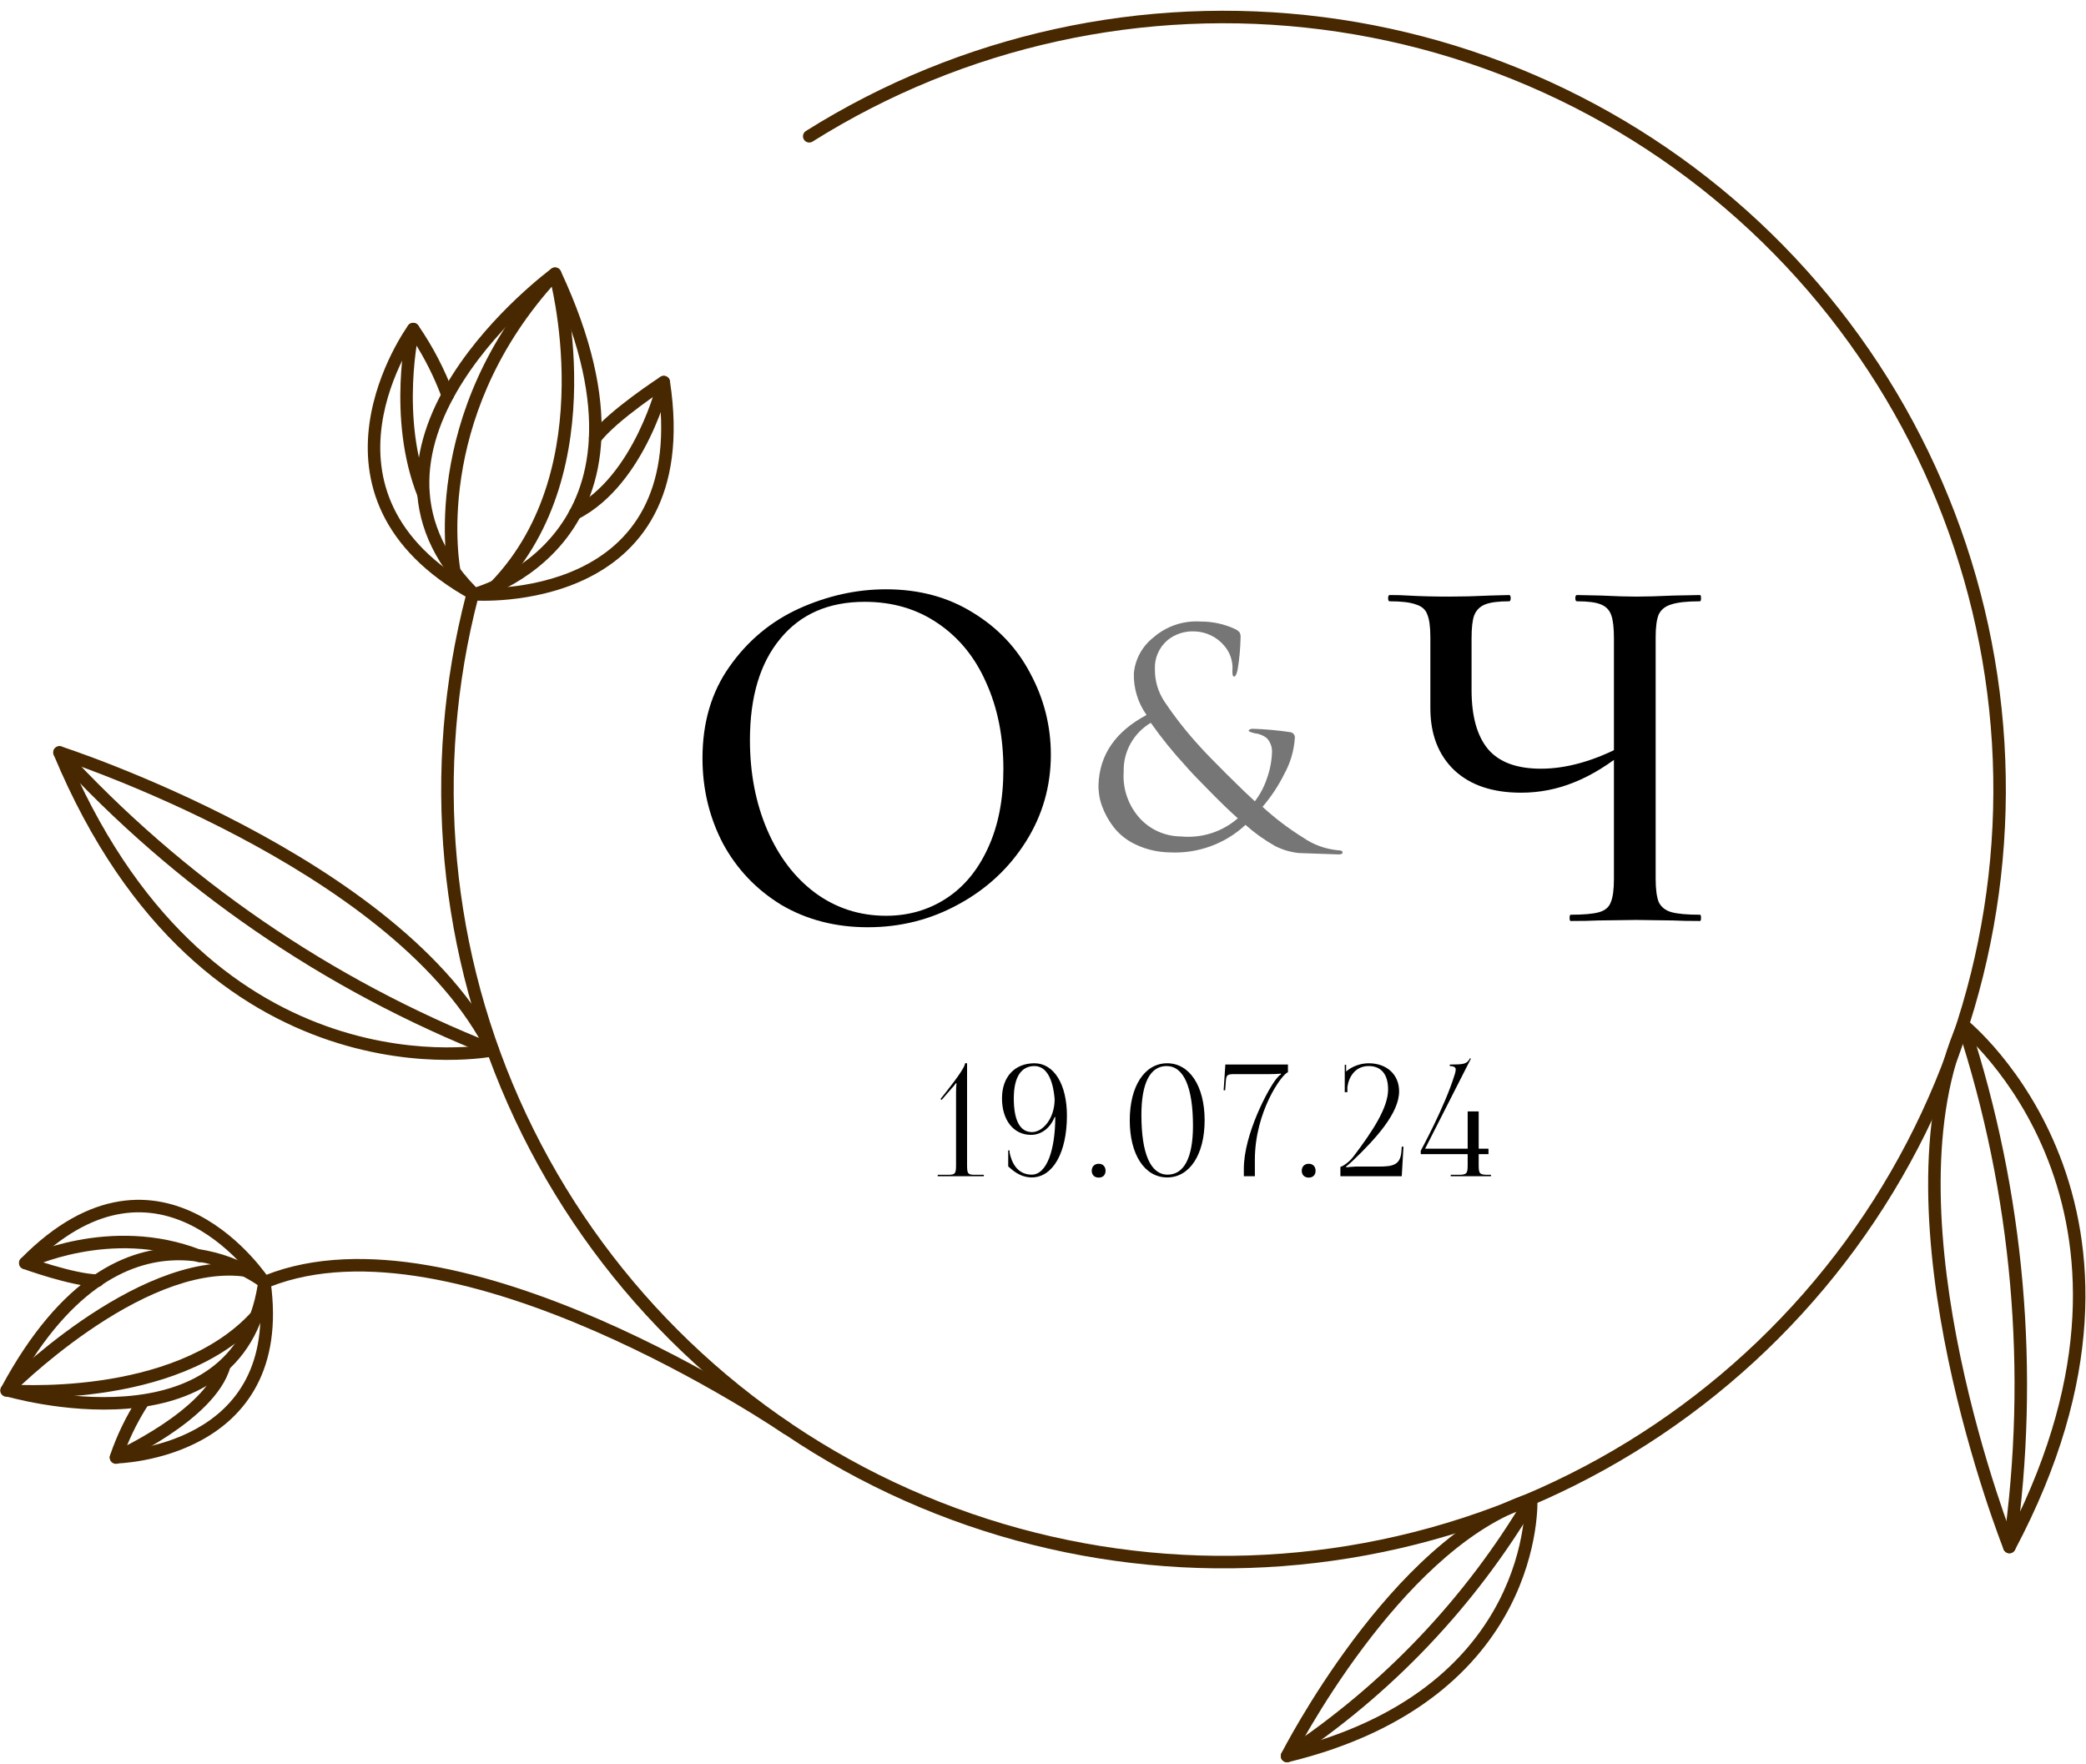
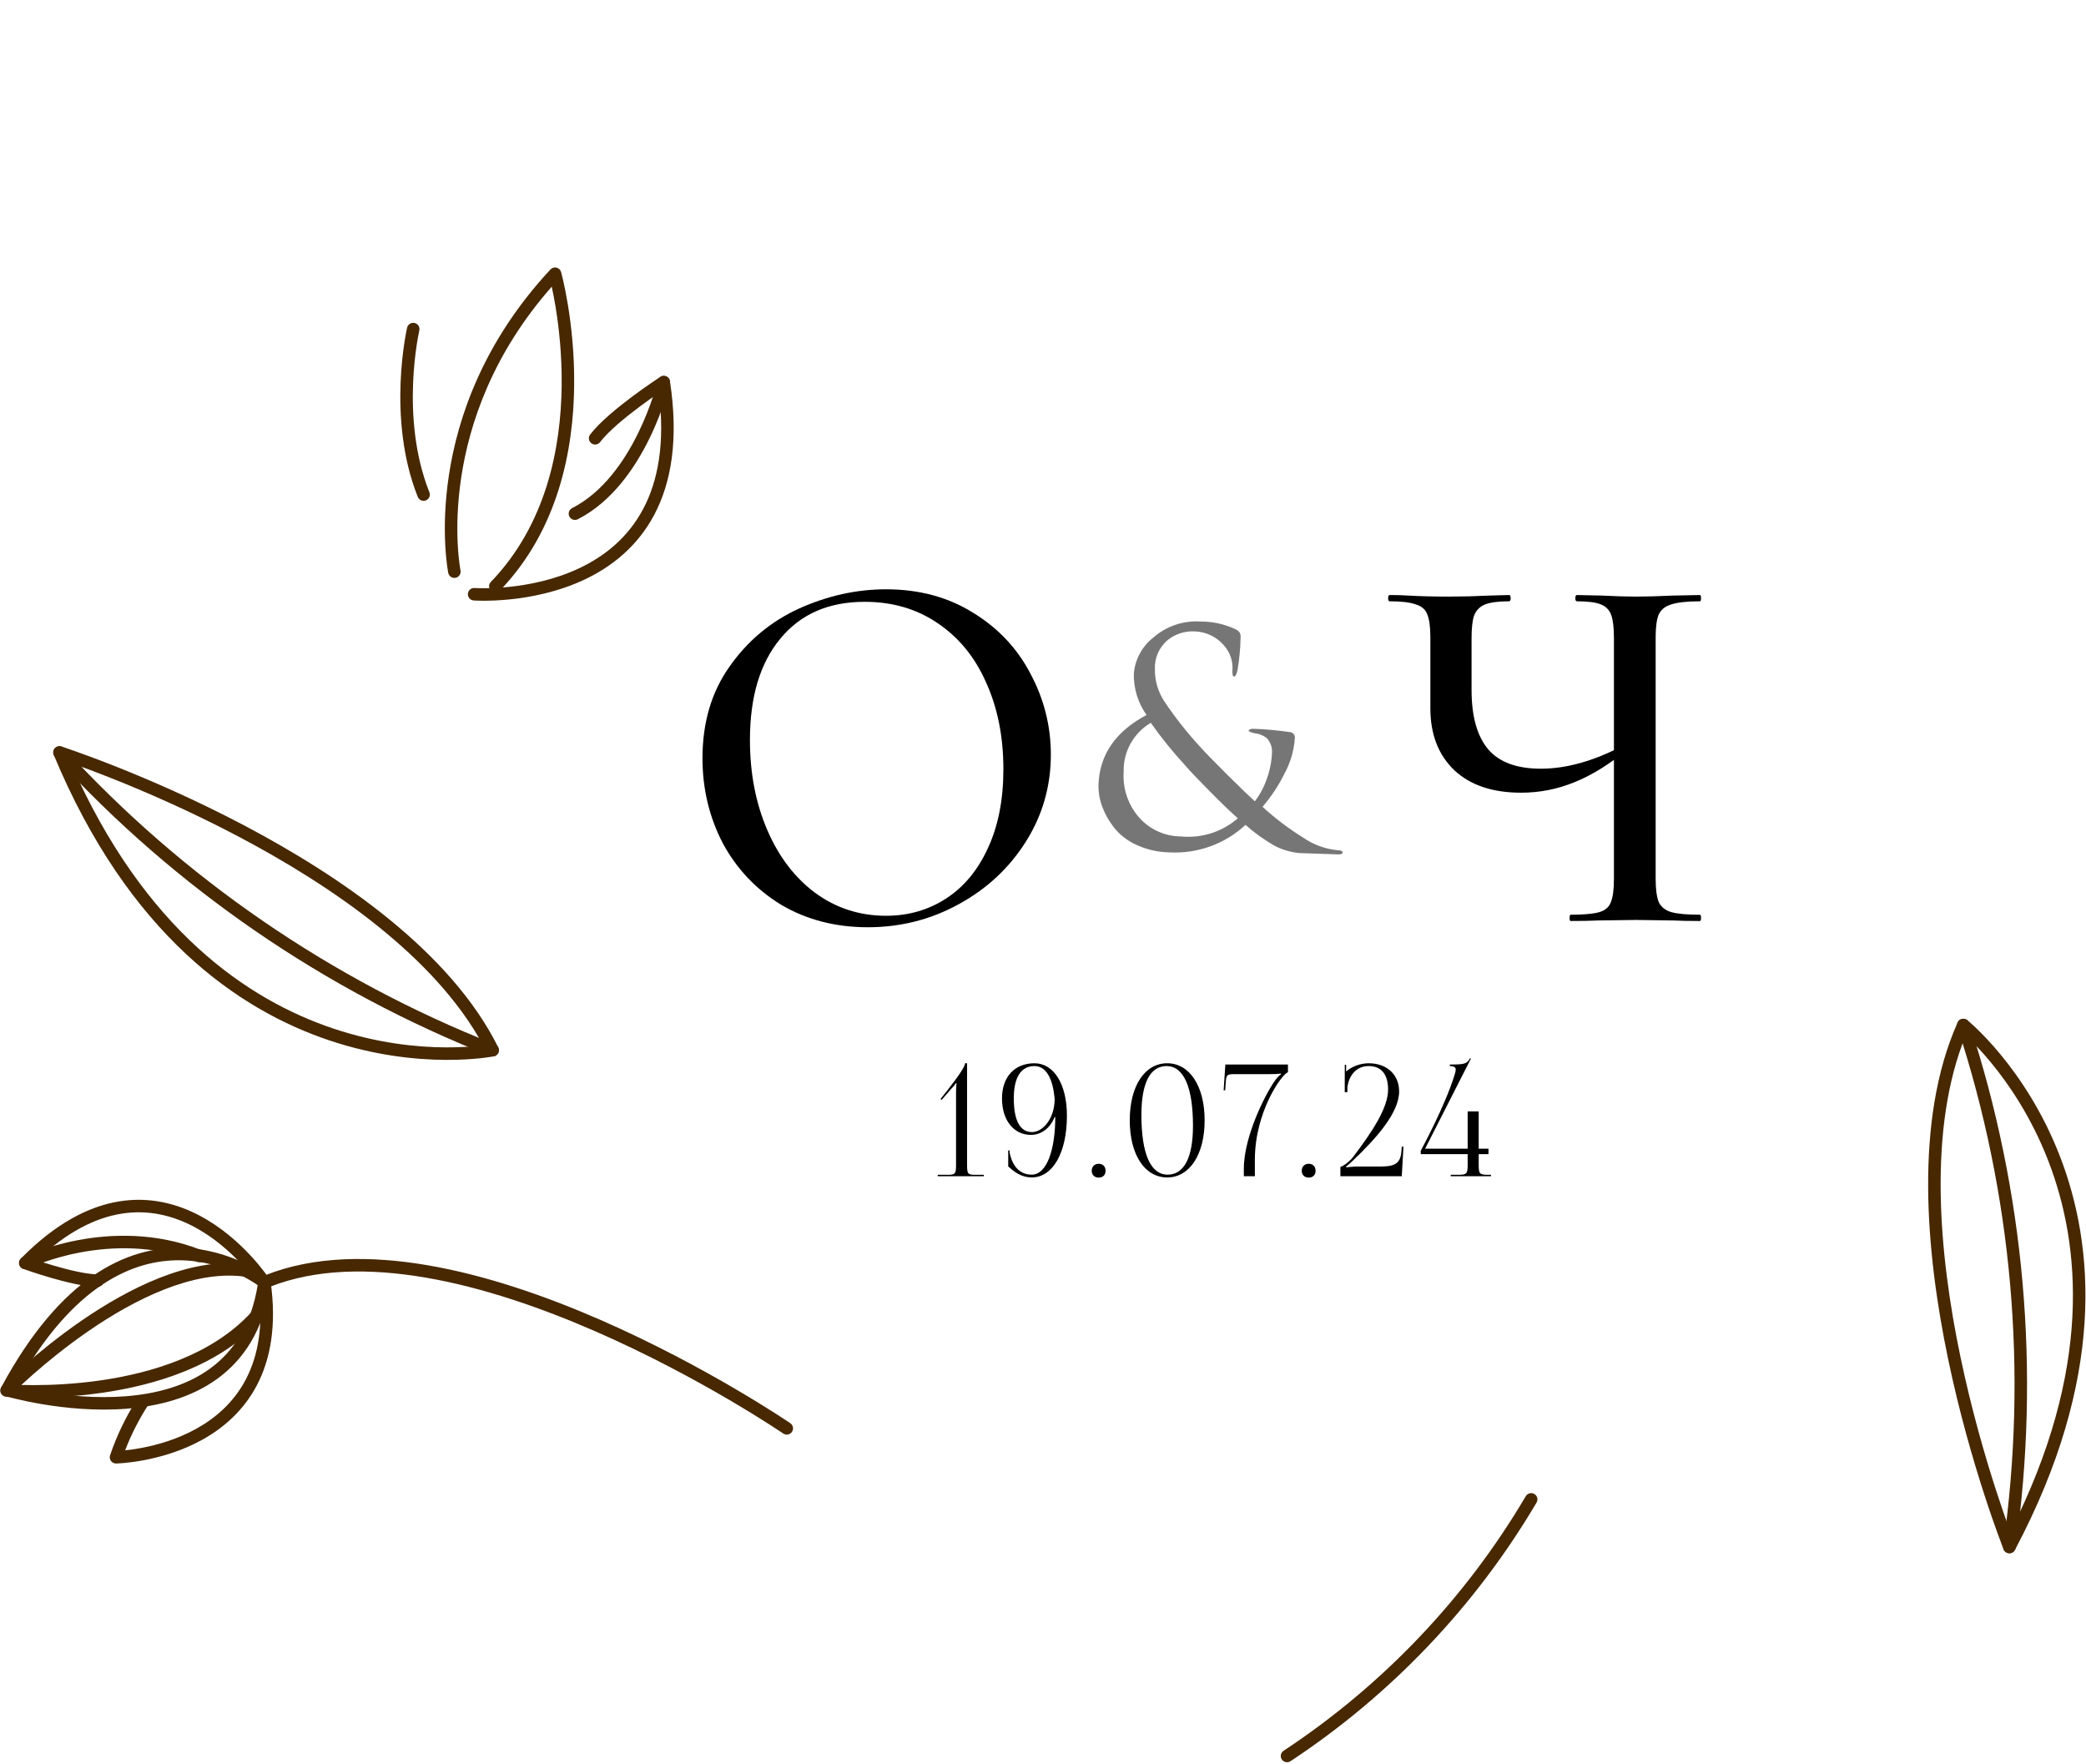
<svg xmlns="http://www.w3.org/2000/svg" width="188" height="159" viewBox="0 0 188 159" fill="none">
  <path fill-rule="evenodd" clip-rule="evenodd" d="M23.911 114.922C23.82 114.858 23.708 114.782 23.575 114.696C23.192 114.449 22.637 114.121 21.937 113.793C20.54 113.137 18.553 112.471 16.212 112.45C11.471 112.407 5.501 115.004 0.122 125.006C0.042 125.155 0.033 125.333 0.098 125.488C0.163 125.645 0.295 125.764 0.458 125.812L0.618 125.272C0.458 125.812 0.457 125.812 0.458 125.812L0.463 125.814L0.476 125.817L0.524 125.832C0.566 125.843 0.627 125.861 0.707 125.882C0.865 125.925 1.097 125.985 1.391 126.056C1.979 126.199 2.82 126.382 3.835 126.552C5.861 126.891 8.6 127.178 11.422 126.955C14.24 126.733 17.186 126 19.582 124.259C21.934 122.551 23.709 119.908 24.34 115.963C28.46 114.339 33.331 114.275 38.378 115.141C43.541 116.028 48.84 117.88 53.622 119.964C58.401 122.048 62.646 124.355 65.697 126.143C67.222 127.037 68.447 127.8 69.29 128.339C69.712 128.609 70.038 128.822 70.258 128.968C70.368 129.041 70.452 129.097 70.508 129.135L70.571 129.177L70.586 129.188L70.591 129.19C70.591 129.19 70.591 129.19 70.792 128.895L70.591 129.19C70.847 129.365 71.198 129.3 71.374 129.043C71.549 128.785 71.483 128.435 71.226 128.26L70.955 128.657C71.226 128.26 71.226 128.26 71.226 128.26L71.22 128.255L71.203 128.244L71.137 128.199C71.079 128.16 70.993 128.103 70.88 128.029C70.656 127.88 70.324 127.663 69.897 127.39C69.043 126.844 67.805 126.074 66.266 125.171C63.189 123.368 58.903 121.037 54.072 118.931C49.243 116.826 43.853 114.938 38.569 114.03C33.407 113.145 28.3 113.185 23.911 114.922ZM23.223 115.815C23.151 115.766 23.064 115.707 22.964 115.642C22.616 115.418 22.105 115.116 21.458 114.812C20.162 114.204 18.337 113.595 16.202 113.576C12.083 113.539 6.6 115.698 1.457 124.913C1.519 124.928 1.585 124.944 1.655 124.961C2.221 125.097 3.036 125.276 4.021 125.441C5.994 125.771 8.635 126.045 11.334 125.832C14.036 125.619 16.753 124.922 18.92 123.347C21.007 121.831 22.631 119.471 23.223 115.815Z" fill="#472800" />
  <path fill-rule="evenodd" clip-rule="evenodd" d="M24.306 115.296C24.306 115.296 24.306 115.296 23.833 115.602L24.306 115.296C24.475 115.557 24.4 115.907 24.139 116.076C23.878 116.244 23.529 116.17 23.36 115.908L23.356 115.902L23.338 115.875C23.322 115.852 23.297 115.816 23.264 115.767C23.197 115.671 23.096 115.53 22.963 115.353C22.695 114.999 22.299 114.504 21.784 113.949C20.752 112.833 19.263 111.487 17.415 110.521C15.572 109.56 13.385 108.984 10.933 109.38C8.655 109.747 6.093 110.961 3.324 113.584C3.739 113.721 4.275 113.891 4.864 114.064C6.221 114.458 7.783 114.834 8.806 114.847C9.117 114.851 9.366 115.108 9.362 115.418C9.358 115.729 9.102 115.978 8.791 115.974C7.597 115.957 5.899 115.537 4.549 115.145C3.864 114.945 3.249 114.747 2.806 114.599C2.585 114.524 2.405 114.462 2.281 114.419C2.219 114.397 2.171 114.381 2.138 114.369L2.1 114.355L2.087 114.351C2.087 114.351 2.086 114.35 2.278 113.821L2.087 114.351C1.906 114.285 1.771 114.132 1.729 113.946C1.686 113.758 1.742 113.562 1.877 113.425C5.019 110.235 8.01 108.71 10.753 108.268C13.498 107.825 15.93 108.476 17.936 109.523C19.937 110.567 21.526 112.01 22.611 113.183C23.155 113.771 23.576 114.296 23.862 114.673C24.005 114.863 24.114 115.017 24.189 115.124C24.226 115.177 24.255 115.219 24.274 115.249L24.297 115.283L24.303 115.292L24.305 115.295L24.306 115.296Z" fill="#472800" />
  <path fill-rule="evenodd" clip-rule="evenodd" d="M23.752 115.015C24.06 114.972 24.345 115.186 24.388 115.495C24.946 119.46 24.374 122.502 23.158 124.827C21.944 127.149 20.112 128.707 18.232 129.749C16.354 130.789 14.416 131.322 12.954 131.597C12.222 131.734 11.604 131.808 11.168 131.847C10.95 131.867 10.777 131.878 10.657 131.883C10.597 131.887 10.55 131.889 10.518 131.89L10.48 131.891H10.469H10.466C10.465 131.891 10.464 131.891 10.454 131.328L10.464 131.891C10.28 131.894 10.107 131.808 9.999 131.66C9.891 131.512 9.862 131.32 9.921 131.147C10.542 129.32 11.389 127.577 12.444 125.957C12.613 125.697 12.963 125.624 13.223 125.794C13.484 125.963 13.557 126.312 13.388 126.573C12.54 127.874 11.834 129.258 11.278 130.705C11.665 130.665 12.166 130.599 12.746 130.489C14.133 130.23 15.947 129.727 17.686 128.763C19.421 127.802 21.07 126.388 22.16 124.305C23.248 122.224 23.803 119.427 23.273 115.652C23.229 115.343 23.444 115.058 23.752 115.015Z" fill="#472800" />
-   <path fill-rule="evenodd" clip-rule="evenodd" d="M50.166 24.12C50.33 24.162 50.466 24.275 50.537 24.428C56.235 36.635 54.449 44.094 51.053 48.509C49.374 50.693 47.333 52.087 45.72 52.935C44.912 53.359 44.207 53.648 43.702 53.833C43.449 53.925 43.245 53.99 43.103 54.034C43.032 54.055 42.977 54.071 42.938 54.082C42.918 54.088 42.903 54.092 42.892 54.095L42.879 54.098L42.875 54.099L42.874 54.099C42.873 54.1 42.873 54.1 42.733 53.554L42.874 54.099C42.682 54.149 42.477 54.093 42.336 53.954C38.834 50.476 37.52 46.837 37.568 43.33C37.615 39.845 39.007 36.553 40.801 33.738C42.597 30.919 44.819 28.54 46.586 26.869C47.471 26.033 48.245 25.371 48.798 24.917C49.075 24.69 49.297 24.515 49.451 24.396C49.528 24.337 49.587 24.291 49.628 24.261L49.675 24.225L49.688 24.216L49.691 24.213L49.693 24.212C49.693 24.212 49.693 24.212 50.027 24.666L49.693 24.212C49.828 24.113 50.003 24.078 50.166 24.12ZM49.811 25.546C49.721 25.618 49.621 25.699 49.512 25.788C48.976 26.228 48.223 26.872 47.36 27.688C45.633 29.322 43.48 31.63 41.751 34.343C40.02 37.061 38.738 40.146 38.694 43.345C38.652 46.446 39.771 49.713 42.896 52.918C43.009 52.882 43.15 52.834 43.316 52.774C43.782 52.604 44.44 52.335 45.196 51.938C46.711 51.142 48.607 49.842 50.16 47.822C53.174 43.903 55.022 37.098 49.811 25.546Z" fill="#472800" />
  <path fill-rule="evenodd" clip-rule="evenodd" d="M60.052 33.922C60.226 34.001 60.349 34.162 60.378 34.351C61.177 39.586 60.499 43.482 58.975 46.371C57.451 49.259 55.111 51.081 52.696 52.224C50.285 53.363 47.785 53.834 45.899 54.022C44.954 54.116 44.157 54.139 43.595 54.14C43.313 54.14 43.09 54.134 42.936 54.128C42.859 54.125 42.799 54.122 42.758 54.119C42.737 54.118 42.721 54.117 42.71 54.117L42.697 54.116L42.693 54.115H42.691C42.691 54.115 42.691 54.115 42.731 53.553L42.691 54.115C42.381 54.093 42.147 53.823 42.169 53.513C42.192 53.202 42.462 52.969 42.772 52.991L42.774 52.992L42.782 52.992L42.821 52.994C42.856 52.996 42.909 52.999 42.98 53.002C43.12 53.007 43.329 53.013 43.594 53.013C44.126 53.013 44.885 52.99 45.788 52.9C47.597 52.72 49.959 52.271 52.214 51.205C54.463 50.141 56.593 48.47 57.978 45.845C59.282 43.374 59.954 40.007 59.386 35.406C58.938 35.712 58.329 36.139 57.672 36.63C56.325 37.634 54.838 38.858 54.083 39.842C53.893 40.089 53.54 40.135 53.293 39.946C53.046 39.756 53 39.403 53.189 39.156C54.051 38.034 55.657 36.727 56.998 35.726C57.678 35.219 58.306 34.779 58.764 34.466C58.993 34.309 59.18 34.184 59.31 34.098C59.375 34.055 59.426 34.022 59.46 33.999L59.5 33.973L59.511 33.966L59.514 33.964C59.514 33.964 59.515 33.964 59.821 34.436L59.514 33.964C59.675 33.86 59.877 33.844 60.052 33.922Z" fill="#472800" />
-   <path fill-rule="evenodd" clip-rule="evenodd" d="M37.247 29.094C37.429 29.096 37.599 29.187 37.703 29.337C39.008 31.228 40.072 33.273 40.87 35.425C40.978 35.717 40.83 36.041 40.538 36.149C40.246 36.257 39.922 36.109 39.814 35.817C39.146 34.016 38.284 32.292 37.243 30.678C36.991 31.087 36.657 31.665 36.304 32.377C35.559 33.88 34.738 35.964 34.414 38.31C34.09 40.653 34.263 43.242 35.486 45.782C36.707 48.32 39.001 50.858 43.004 53.06C43.277 53.21 43.376 53.552 43.226 53.825C43.076 54.097 42.734 54.197 42.461 54.047C38.291 51.753 35.811 49.056 34.471 46.271C33.131 43.487 32.952 40.664 33.298 38.156C33.644 35.652 34.515 33.448 35.294 31.876C35.685 31.089 36.054 30.455 36.327 30.017C36.464 29.798 36.576 29.627 36.655 29.511C36.695 29.452 36.727 29.407 36.748 29.376L36.774 29.34L36.781 29.33L36.783 29.327L36.784 29.326C36.784 29.326 36.784 29.326 37.24 29.657L36.784 29.326C36.891 29.178 37.064 29.091 37.247 29.094Z" fill="#472800" />
  <path fill-rule="evenodd" clip-rule="evenodd" d="M5.533 67.274L5.36 67.81C5.533 67.274 5.533 67.274 5.533 67.274L5.54 67.276L5.557 67.282L5.625 67.304C5.685 67.324 5.772 67.353 5.887 67.392C6.116 67.47 6.451 67.585 6.881 67.738C7.74 68.043 8.976 68.498 10.484 69.097C13.499 70.295 17.609 72.069 21.985 74.376C30.705 78.973 40.609 85.751 44.906 94.392C44.984 94.549 44.984 94.733 44.907 94.891C44.83 95.048 44.685 95.16 44.513 95.195L44.401 94.643C44.513 95.195 44.514 95.195 44.513 95.195L44.51 95.196L44.506 95.197L44.489 95.2C44.474 95.203 44.454 95.207 44.427 95.211C44.374 95.221 44.297 95.234 44.197 95.25C43.998 95.281 43.706 95.323 43.333 95.364C42.586 95.445 41.509 95.524 40.176 95.518C37.513 95.504 33.824 95.146 29.711 93.771C21.463 91.014 11.58 84.188 4.84 68.027C4.756 67.824 4.797 67.591 4.946 67.429C5.095 67.267 5.324 67.207 5.533 67.274ZM43.54 94.205C39.236 86.228 29.913 79.829 21.46 75.373C17.128 73.089 13.057 71.331 10.068 70.144C8.574 69.551 7.352 69.101 6.504 68.799C6.46 68.784 6.418 68.769 6.377 68.754C12.973 83.784 22.331 90.116 30.068 92.703C34.046 94.032 37.612 94.378 40.182 94.391C41.467 94.397 42.501 94.321 43.211 94.244C43.33 94.231 43.44 94.218 43.54 94.205Z" fill="#472800" />
  <path fill-rule="evenodd" clip-rule="evenodd" d="M14.375 115.165C16.875 114.181 19.502 113.614 22.014 113.91C22.323 113.946 22.544 114.225 22.508 114.535C22.472 114.844 22.192 115.065 21.883 115.029C19.62 114.762 17.188 115.269 14.787 116.214C12.39 117.157 10.057 118.523 8.005 119.934C5.955 121.343 4.198 122.789 2.953 123.884C2.554 124.235 2.208 124.549 1.922 124.814C2.25 124.823 2.634 124.83 3.065 124.828C4.579 124.826 6.673 124.741 8.99 124.412C13.647 123.749 19.099 122.113 22.623 118.289C22.834 118.061 23.19 118.046 23.419 118.257C23.647 118.467 23.662 118.824 23.451 119.053C19.661 123.167 13.888 124.853 9.148 125.527C6.767 125.866 4.619 125.953 3.067 125.955C2.29 125.956 1.661 125.936 1.225 125.916C1.007 125.906 0.837 125.895 0.721 125.888C0.663 125.884 0.618 125.881 0.587 125.879L0.552 125.876H0.543L0.539 125.874C0.539 125.874 0.539 125.874 0.587 125.313C0.186 124.918 0.186 124.918 0.186 124.918L0.189 124.915L0.196 124.908L0.223 124.88C0.246 124.857 0.281 124.823 0.327 124.778C0.418 124.688 0.551 124.558 0.724 124.393C1.071 124.064 1.575 123.596 2.209 123.038C3.477 121.923 5.27 120.448 7.366 119.006C9.461 117.565 11.871 116.15 14.375 115.165ZM0.587 125.313L0.186 124.918C0.033 125.073 -0.017 125.303 0.058 125.509C0.134 125.713 0.321 125.856 0.539 125.874L0.587 125.313Z" fill="#472800" />
  <path fill-rule="evenodd" clip-rule="evenodd" d="M2.278 113.821L2.029 113.316C1.75 113.454 1.635 113.791 1.773 114.07C1.911 114.349 2.249 114.463 2.528 114.325L2.531 114.324L2.544 114.318C2.557 114.311 2.577 114.302 2.604 114.29C2.658 114.265 2.74 114.227 2.848 114.181C3.064 114.087 3.385 113.955 3.796 113.806C4.618 113.508 5.799 113.141 7.225 112.872C10.081 112.332 13.889 112.184 17.767 113.717C18.056 113.831 18.384 113.689 18.498 113.4C18.612 113.11 18.471 112.783 18.181 112.669C14.043 111.033 10.004 111.199 7.016 111.765C5.519 112.048 4.28 112.432 3.412 112.747C2.977 112.905 2.635 113.045 2.4 113.147C2.283 113.198 2.192 113.238 2.129 113.267C2.098 113.283 2.074 113.294 2.057 113.301L2.037 113.311L2.032 113.314L2.03 113.315L2.029 113.316C2.028 113.316 2.029 113.316 2.278 113.821Z" fill="#472800" />
-   <path fill-rule="evenodd" clip-rule="evenodd" d="M20.37 122.502C20.669 122.585 20.845 122.895 20.762 123.196C20.413 124.457 19.574 125.625 18.568 126.649C17.556 127.678 16.34 128.6 15.178 129.369C14.015 130.139 12.894 130.763 12.064 131.195C11.649 131.412 11.306 131.581 11.065 131.695C10.945 131.753 10.851 131.796 10.786 131.827C10.753 131.841 10.728 131.852 10.711 131.86L10.691 131.87L10.685 131.872H10.684C10.684 131.873 10.683 131.873 10.454 131.359L10.683 131.873C10.399 131.999 10.066 131.871 9.939 131.587C9.813 131.303 9.941 130.97 10.225 130.844L10.226 130.843L10.23 130.842L10.246 130.834C10.261 130.827 10.284 130.817 10.315 130.803C10.375 130.775 10.464 130.733 10.58 130.678C10.81 130.569 11.141 130.405 11.544 130.197C12.35 129.777 13.435 129.171 14.557 128.429C15.68 127.686 16.827 126.812 17.764 125.859C18.706 124.9 19.4 123.896 19.676 122.895C19.759 122.595 20.07 122.419 20.37 122.502Z" fill="#472800" />
  <path fill-rule="evenodd" clip-rule="evenodd" d="M4.98 67.395C5.209 67.185 5.565 67.201 5.776 67.43C16.513 79.149 29.794 88.276 44.608 94.119C44.898 94.233 45.039 94.56 44.925 94.85C44.811 95.139 44.484 95.281 44.195 95.167C29.222 89.262 15.798 80.036 4.945 68.191C4.735 67.962 4.75 67.605 4.98 67.395Z" fill="#472800" />
  <path fill-rule="evenodd" clip-rule="evenodd" d="M50.567 24.515L50.025 24.666C50.567 24.515 50.567 24.514 50.567 24.515L50.569 24.519L50.572 24.53L50.583 24.571C50.592 24.607 50.606 24.659 50.623 24.726C50.657 24.861 50.706 25.059 50.764 25.314C50.879 25.823 51.032 26.56 51.183 27.477C51.484 29.308 51.778 31.863 51.746 34.758C51.683 40.536 50.323 47.747 45.049 53.226C44.834 53.45 44.477 53.457 44.253 53.241C44.029 53.025 44.022 52.669 44.238 52.444C49.228 47.261 50.558 40.388 50.62 34.746C50.65 31.931 50.365 29.444 50.071 27.659C49.95 26.921 49.827 26.304 49.725 25.836C44.384 31.902 42.307 38.168 41.574 42.98C41.192 45.493 41.176 47.609 41.255 49.094C41.294 49.837 41.357 50.42 41.41 50.816C41.437 51.013 41.46 51.164 41.477 51.264C41.486 51.314 41.492 51.351 41.497 51.375L41.502 51.401L41.503 51.406C41.503 51.406 41.503 51.407 41.503 51.406M41.503 51.406C41.565 51.711 41.368 52.009 41.063 52.071C40.758 52.133 40.461 51.936 40.399 51.631L40.951 51.519C40.399 51.631 40.399 51.631 40.399 51.631L40.398 51.629L40.398 51.626L40.396 51.616L40.389 51.581C40.384 51.551 40.376 51.508 40.366 51.452C40.347 51.34 40.322 51.176 40.294 50.965C40.237 50.542 40.171 49.929 40.13 49.154C40.047 47.605 40.064 45.411 40.46 42.811C41.252 37.608 43.561 30.784 49.612 24.282C49.751 24.133 49.96 24.07 50.158 24.119C50.356 24.167 50.513 24.318 50.567 24.515" fill="#472800" />
-   <path fill-rule="evenodd" clip-rule="evenodd" d="M37.789 29.784L37.788 29.788L37.785 29.803C37.782 29.816 37.777 29.837 37.771 29.866C37.759 29.923 37.741 30.008 37.719 30.12C37.675 30.344 37.616 30.675 37.553 31.094C37.426 31.932 37.285 33.123 37.229 34.528C37.118 37.346 37.351 40.987 38.699 44.363C38.814 44.652 38.673 44.98 38.385 45.095C38.096 45.211 37.768 45.07 37.653 44.781C36.223 41.201 35.989 37.384 36.103 34.484C36.161 33.03 36.307 31.797 36.438 30.925C36.505 30.489 36.567 30.144 36.613 29.905C36.636 29.786 36.656 29.694 36.669 29.631C36.676 29.599 36.681 29.575 36.685 29.558L36.689 29.538L36.69 29.533L36.691 29.531C36.691 29.531 36.691 29.53 37.237 29.657L36.691 29.531C36.761 29.228 37.064 29.038 37.367 29.108C37.67 29.178 37.859 29.481 37.789 29.784Z" fill="#472800" />
+   <path fill-rule="evenodd" clip-rule="evenodd" d="M37.789 29.784L37.788 29.788L37.785 29.803C37.782 29.816 37.777 29.837 37.771 29.866C37.675 30.344 37.616 30.675 37.553 31.094C37.426 31.932 37.285 33.123 37.229 34.528C37.118 37.346 37.351 40.987 38.699 44.363C38.814 44.652 38.673 44.98 38.385 45.095C38.096 45.211 37.768 45.07 37.653 44.781C36.223 41.201 35.989 37.384 36.103 34.484C36.161 33.03 36.307 31.797 36.438 30.925C36.505 30.489 36.567 30.144 36.613 29.905C36.636 29.786 36.656 29.694 36.669 29.631C36.676 29.599 36.681 29.575 36.685 29.558L36.689 29.538L36.69 29.533L36.691 29.531C36.691 29.531 36.691 29.53 37.237 29.657L36.691 29.531C36.761 29.228 37.064 29.038 37.367 29.108C37.67 29.178 37.859 29.481 37.789 29.784Z" fill="#472800" />
  <path fill-rule="evenodd" clip-rule="evenodd" d="M59.952 33.888C60.255 33.96 60.443 34.263 60.371 34.566L59.842 34.441C60.371 34.566 60.371 34.566 60.371 34.566L60.37 34.569L60.369 34.575L60.364 34.596C60.359 34.615 60.353 34.641 60.344 34.676C60.326 34.745 60.3 34.845 60.265 34.973C60.194 35.228 60.087 35.593 59.94 36.041C59.646 36.934 59.191 38.158 58.547 39.48C57.267 42.105 55.197 45.203 52.073 46.795C51.796 46.937 51.457 46.826 51.315 46.549C51.174 46.272 51.284 45.933 51.562 45.791C54.358 44.366 56.291 41.536 57.534 38.987C58.151 37.721 58.587 36.547 58.869 35.689C59.01 35.26 59.112 34.912 59.179 34.672C59.212 34.552 59.236 34.459 59.252 34.397C59.26 34.366 59.266 34.343 59.27 34.328L59.274 34.311L59.275 34.308C59.346 34.005 59.65 33.817 59.952 33.888Z" fill="#472800" />
  <path fill-rule="evenodd" clip-rule="evenodd" d="M177.298 91.935L176.946 92.375C177.298 91.935 177.298 91.936 177.299 91.936L177.301 91.937L177.304 91.94L177.318 91.951C177.329 91.96 177.345 91.974 177.366 91.991C177.407 92.025 177.466 92.076 177.542 92.142C177.694 92.275 177.913 92.472 178.182 92.733C178.722 93.254 179.471 94.029 180.316 95.054C182.006 97.105 184.085 100.161 185.646 104.192C188.777 112.274 189.801 124.206 181.594 139.682C181.491 139.876 181.285 139.993 181.066 139.981C180.846 139.969 180.654 139.83 180.573 139.626L181.096 139.418C180.573 139.626 180.573 139.627 180.573 139.626L180.57 139.621L180.564 139.603L180.538 139.537C180.515 139.479 180.482 139.393 180.439 139.28C180.353 139.055 180.228 138.725 180.072 138.297C179.761 137.443 179.324 136.206 178.826 134.668C177.83 131.591 176.58 127.309 175.574 122.482C173.569 112.864 172.493 100.947 176.431 92.145C176.503 91.986 176.644 91.868 176.813 91.827C176.984 91.786 177.163 91.826 177.298 91.935ZM181.178 138.039C188.604 123.392 187.531 112.178 184.595 104.599C183.086 100.703 181.077 97.749 179.447 95.771C178.633 94.782 177.914 94.038 177.4 93.544C177.313 93.46 177.232 93.383 177.157 93.313C173.734 101.697 174.732 112.927 176.678 122.252C177.674 127.028 178.91 131.271 179.897 134.32C180.392 135.844 180.823 137.069 181.13 137.911C181.147 137.955 181.162 137.997 181.178 138.039Z" fill="#472800" />
  <path fill-rule="evenodd" clip-rule="evenodd" d="M176.771 91.84C177.067 91.743 177.385 91.904 177.482 92.2C182.473 107.443 183.9 123.621 181.654 139.497C181.611 139.805 181.326 140.019 181.018 139.976C180.71 139.932 180.495 139.647 180.538 139.339C182.76 123.634 181.348 107.631 176.411 92.55C176.314 92.255 176.476 91.936 176.771 91.84Z" fill="#472800" />
-   <path fill-rule="evenodd" clip-rule="evenodd" d="M138.559 135.099L137.995 135.125C138.559 135.099 138.559 135.097 138.559 135.099V135.101V135.104L138.56 135.117C138.56 135.127 138.56 135.142 138.561 135.16C138.562 135.198 138.563 135.252 138.563 135.322C138.563 135.46 138.561 135.661 138.55 135.916C138.527 136.426 138.468 137.156 138.324 138.048C138.037 139.828 137.411 142.26 136.055 144.868C133.33 150.103 127.693 155.987 116.127 158.799C115.912 158.851 115.688 158.773 115.551 158.601C115.415 158.429 115.391 158.192 115.49 157.997L115.993 158.252C115.49 157.997 115.49 157.997 115.49 157.997L115.493 157.992L115.499 157.981L115.521 157.937C115.54 157.9 115.57 157.844 115.607 157.771C115.684 157.628 115.796 157.416 115.943 157.145C116.238 156.605 116.671 155.831 117.23 154.889C118.347 153.009 119.964 150.46 121.967 147.789C125.95 142.476 131.541 136.563 137.826 134.587C137.993 134.535 138.175 134.563 138.318 134.663C138.461 134.763 138.55 134.924 138.559 135.099ZM117.096 157.386C127.516 154.544 132.581 149.103 135.055 144.347C136.345 141.868 136.939 139.557 137.212 137.869C137.342 137.055 137.399 136.387 137.421 135.916C131.792 137.998 126.668 143.397 122.868 148.465C120.895 151.096 119.3 153.609 118.199 155.465C117.745 156.23 117.375 156.883 117.096 157.386Z" fill="#472800" />
  <path fill-rule="evenodd" clip-rule="evenodd" d="M138.283 134.64C138.55 134.798 138.64 135.143 138.482 135.411C132.964 144.758 125.38 152.73 116.304 158.722C116.044 158.893 115.695 158.822 115.523 158.562C115.352 158.303 115.423 157.953 115.683 157.782C124.617 151.884 132.082 144.038 137.511 134.838C137.669 134.571 138.014 134.481 138.283 134.64Z" fill="#472800" />
-   <path fill-rule="evenodd" clip-rule="evenodd" d="M119.126 2.661C103.113 0.609 86.883 4.181 73.232 12.759C72.968 12.925 72.62 12.845 72.455 12.582C72.289 12.318 72.369 11.971 72.632 11.805C86.505 3.088 102.998 -0.542 119.269 1.543C135.541 3.627 150.573 11.295 161.777 23.226C172.981 35.156 179.654 50.603 180.648 66.905C181.641 83.207 176.893 99.344 167.22 112.535C157.547 125.726 143.556 135.147 127.657 139.174C111.758 143.202 94.946 141.584 80.116 134.599C65.286 127.615 53.367 115.702 46.411 100.909C39.456 86.118 37.9 69.375 42.012 53.564C42.091 53.263 42.398 53.082 42.699 53.16C43 53.239 43.181 53.546 43.103 53.847C39.057 69.403 40.587 85.877 47.431 100.43C54.274 114.984 66.002 126.707 80.596 133.58C95.19 140.452 111.734 142.045 127.38 138.082C143.027 134.119 156.793 124.849 166.312 111.869C175.829 98.889 180.501 83.013 179.524 66.973C178.546 50.934 171.979 35.736 160.956 23.997C149.931 12.257 135.139 4.712 119.126 2.661Z" fill="#472800" />
  <path d="M105.39 76.817C104.355 76.8 103.335 76.565 102.4 76.129C101.606 75.771 100.912 75.231 100.377 74.554C99.922 73.968 99.562 73.317 99.312 72.623C99.09 72.008 98.985 71.36 99.002 70.709C99.096 68.011 100.54 65.92 103.332 64.435C102.558 63.344 102.157 62.04 102.187 60.711C102.238 60.076 102.422 59.458 102.728 58.895C103.033 58.332 103.453 57.837 103.961 57.44C104.538 56.937 105.211 56.552 105.941 56.307C106.67 56.062 107.443 55.962 108.213 56.013C109.257 56.008 110.29 56.228 111.238 56.657C111.429 56.73 111.597 56.85 111.726 57.005C111.797 57.151 111.825 57.314 111.806 57.475C111.788 58.437 111.698 59.396 111.54 60.346C111.451 60.764 111.344 60.972 111.221 60.972C111.105 60.972 111.061 60.798 111.07 60.459C111.106 60.048 111.058 59.633 110.929 59.24C110.8 58.847 110.591 58.483 110.315 58.171C109.989 57.786 109.583 57.474 109.123 57.255C108.665 57.036 108.164 56.915 107.654 56.9C106.766 56.859 105.895 57.144 105.213 57.701C104.837 58.025 104.541 58.428 104.346 58.88C104.151 59.332 104.062 59.821 104.086 60.311C104.072 61.334 104.365 62.339 104.929 63.2C105.889 64.635 106.96 65.997 108.133 67.272C108.55 67.742 109.366 68.585 110.581 69.795C111.797 71.004 112.64 71.805 113.093 72.214C113.555 71.61 113.914 70.937 114.158 70.221C114.442 69.456 114.604 68.651 114.637 67.837C114.653 67.597 114.621 67.356 114.54 67.129C114.459 66.902 114.332 66.693 114.167 66.515C113.85 66.27 113.468 66.119 113.066 66.08C112.712 65.993 112.525 65.914 112.534 65.845C112.543 65.775 112.685 65.662 112.969 65.68C114.059 65.716 115.147 65.815 116.225 65.975C116.294 65.977 116.363 65.993 116.424 66.022C116.487 66.052 116.542 66.094 116.586 66.146C116.631 66.198 116.663 66.258 116.683 66.323C116.701 66.388 116.706 66.457 116.696 66.523C116.62 67.654 116.296 68.755 115.746 69.751C115.219 70.813 114.56 71.806 113.785 72.71C114.91 73.742 116.131 74.669 117.432 75.477C118.359 76.122 119.442 76.517 120.574 76.625C120.867 76.625 121.008 76.703 121 76.825C120.991 76.947 120.867 77.008 120.618 76.999L117.068 76.877C116.316 76.801 115.583 76.585 114.913 76.242C113.958 75.703 113.064 75.064 112.25 74.337C111.341 75.188 110.262 75.847 109.082 76.273C107.902 76.7 106.646 76.885 105.39 76.817ZM106.419 75.381C107.345 75.471 108.279 75.372 109.164 75.091C110.048 74.809 110.864 74.351 111.557 73.745C110.892 73.162 110.041 72.336 109.011 71.291C107.981 70.247 107.237 69.482 106.837 69.003C105.71 67.784 104.668 66.493 103.714 65.14C102.948 65.596 102.317 66.243 101.89 67.014C101.461 67.786 101.248 68.656 101.273 69.534C101.163 71.032 101.656 72.513 102.649 73.658C103.115 74.192 103.693 74.623 104.344 74.92C104.994 75.217 105.703 75.374 106.419 75.381Z" fill="#767676" />
  <path d="M78.21 83.564C75.296 83.564 72.695 82.89 70.408 81.543C68.152 80.164 66.397 78.316 65.144 75.997C63.922 73.647 63.311 71.093 63.311 68.336C63.311 65.109 64.126 62.351 65.755 60.064C67.384 57.745 69.468 56.006 72.006 54.847C74.575 53.688 77.192 53.108 79.855 53.108C82.832 53.108 85.448 53.813 87.704 55.223C89.96 56.602 91.683 58.435 92.874 60.722C94.096 63.009 94.707 65.438 94.707 68.007C94.707 70.858 93.955 73.475 92.451 75.856C90.947 78.237 88.926 80.117 86.388 81.496C83.881 82.875 81.155 83.564 78.21 83.564ZM79.855 82.53C81.86 82.53 83.662 82.013 85.26 80.979C86.858 79.945 88.111 78.441 89.02 76.467C89.96 74.462 90.43 72.08 90.43 69.323C90.43 66.409 89.913 63.808 88.879 61.521C87.876 59.234 86.419 57.448 84.508 56.163C82.628 54.878 80.434 54.236 77.928 54.236C74.669 54.236 72.131 55.348 70.314 57.573C68.496 59.766 67.588 62.806 67.588 66.691C67.588 69.668 68.105 72.362 69.139 74.775C70.173 77.188 71.614 79.083 73.463 80.462C75.343 81.841 77.474 82.53 79.855 82.53Z" fill="black" />
  <path d="M88.669 106H84.511V105.874H85.407C86.079 105.874 86.163 105.79 86.163 105.006V98.454C86.163 98.132 86.177 97.838 86.205 97.642L86.149 97.614C86.093 97.698 85.995 97.852 85.799 98.048L84.861 99.126L84.763 99.042L85.309 98.356C86.387 96.984 86.975 96.116 86.975 95.822H87.157V105.006C87.157 105.79 87.227 105.874 87.899 105.874H88.669V106ZM90.865 105.118V103.676H90.99V103.872C91.159 104.726 91.662 105.86 92.978 105.86C94.365 105.86 95.106 103.564 95.106 100.666H95.05C94.617 101.744 93.776 102.276 92.922 102.276C91.355 102.276 90.305 100.96 90.305 98.986C90.305 97.012 91.481 95.822 93.231 95.822C94.981 95.822 96.156 97.712 96.156 100.54C96.156 103.886 94.882 106.112 92.978 106.112C91.859 106.098 91.186 105.384 90.865 105.118ZM91.368 98.986C91.368 100.974 91.928 102.024 93.007 102.024C93.972 102.024 95.037 100.834 95.05 99.07C94.897 97.166 94.266 96.074 93.231 96.074C92.013 96.074 91.368 97.096 91.368 98.986ZM99.022 104.88C99.386 104.88 99.638 105.118 99.638 105.51C99.638 105.874 99.414 106.126 99.022 106.126C98.658 106.126 98.392 105.902 98.392 105.51C98.392 105.146 98.63 104.88 99.022 104.88ZM105.137 96.074C103.653 96.074 102.869 97.614 102.869 100.47C102.869 103.984 103.695 105.86 105.235 105.86C106.705 105.86 107.517 104.334 107.517 101.464C107.517 97.964 106.677 96.074 105.137 96.074ZM105.193 95.822C107.209 95.822 108.567 97.88 108.567 100.96C108.567 104.054 107.209 106.112 105.193 106.112C103.163 106.112 101.819 104.054 101.819 100.96C101.819 97.88 103.163 95.822 105.193 95.822ZM113.094 106H112.1V105.328C112.1 102.22 114.298 98.104 115.054 97.194C115.18 97.04 115.334 96.872 115.446 96.83L115.432 96.746C115.32 96.788 114.62 96.802 114.396 96.802H111.302C110.616 96.802 110.518 96.844 110.476 97.474L110.42 98.258H110.28L110.434 95.934H116.076V96.634C115.53 96.788 113.108 100.162 113.094 104.488V106ZM117.95 104.88C118.314 104.88 118.566 105.118 118.566 105.51C118.566 105.874 118.342 106.126 117.95 106.126C117.586 106.126 117.32 105.902 117.32 105.51C117.32 105.146 117.558 104.88 117.95 104.88ZM126.333 106H120.803V105.16C120.929 105.146 121.545 104.81 121.993 104.208C123.687 101.968 125.101 99.84 125.101 98.188C125.101 96.816 124.485 96.074 123.351 96.074C122.16 96.074 121.573 97.012 121.433 97.95V98.426H121.195V95.962H121.321V96.564C121.839 96.102 122.623 95.822 123.351 95.822C124.989 95.822 126.095 96.844 126.095 98.356C126.095 100.302 124.023 102.598 121.895 104.628C121.755 104.754 121.391 105.09 121.307 105.132L121.349 105.202C121.447 105.188 121.937 105.132 122.16 105.132H124.219C125.535 105.132 126.221 105.006 126.305 103.732L126.333 103.34H126.487L126.333 106ZM128.437 103.522H132.273V100.162H133.267V103.522H134.149V104.012H133.267V105.006C133.267 105.79 133.351 105.874 134.135 105.874H134.373V106H130.747V105.874H131.391C132.175 105.874 132.273 105.79 132.273 105.006V104.012H128.045V103.704C128.087 103.62 130.229 99.686 131.083 96.9C131.167 96.662 131.195 96.494 131.195 96.368C131.195 96.186 131.013 96.074 130.663 96.074V95.934C131.909 95.934 132.203 95.906 132.483 95.374L132.567 95.402L128.437 103.522Z" fill="black" />
  <path d="M145.455 57.526C145.455 56.586 145.376 55.897 145.22 55.458C145.063 54.988 144.75 54.659 144.28 54.471C143.841 54.283 143.12 54.189 142.118 54.189C142.024 54.189 141.977 54.095 141.977 53.907C141.977 53.719 142.024 53.625 142.118 53.625L144.327 53.672C145.58 53.735 146.63 53.766 147.476 53.766C148.322 53.766 149.434 53.735 150.813 53.672L153.21 53.625C153.272 53.625 153.304 53.719 153.304 53.907C153.304 54.095 153.272 54.189 153.21 54.189C152.05 54.189 151.189 54.283 150.625 54.471C150.092 54.628 149.716 54.925 149.497 55.364C149.309 55.803 149.215 56.492 149.215 57.432V79.193C149.215 80.133 149.309 80.838 149.497 81.308C149.716 81.747 150.092 82.044 150.625 82.201C151.189 82.358 152.05 82.436 153.21 82.436C153.272 82.436 153.304 82.53 153.304 82.718C153.304 82.906 153.272 83 153.21 83C152.207 83 151.408 82.984 150.813 82.953L147.476 82.906L143.998 82.953C143.434 82.984 142.619 83 141.554 83C141.491 83 141.46 82.906 141.46 82.718C141.46 82.53 141.491 82.436 141.554 82.436C142.744 82.436 143.606 82.358 144.139 82.201C144.671 82.044 145.016 81.747 145.173 81.308C145.361 80.869 145.455 80.164 145.455 79.193V57.526ZM146.677 67.537C145.047 68.884 143.449 69.871 141.883 70.498C140.347 71.125 138.749 71.438 137.089 71.438C134.519 71.438 132.514 70.764 131.073 69.417C129.631 68.038 128.911 66.174 128.911 63.824V57.432C128.911 56.492 128.817 55.803 128.629 55.364C128.472 54.925 128.127 54.628 127.595 54.471C127.093 54.283 126.31 54.189 125.245 54.189C125.151 54.189 125.104 54.095 125.104 53.907C125.104 53.719 125.151 53.625 125.245 53.625C125.934 53.625 126.482 53.641 126.89 53.672C128.018 53.735 129.255 53.766 130.603 53.766C131.731 53.766 132.953 53.735 134.269 53.672L136.008 53.625C136.102 53.625 136.149 53.719 136.149 53.907C136.149 54.095 136.102 54.189 136.008 54.189C135.036 54.189 134.316 54.283 133.846 54.471C133.376 54.659 133.047 54.988 132.859 55.458C132.702 55.897 132.624 56.586 132.624 57.526V62.179C132.624 64.56 133.125 66.346 134.128 67.537C135.13 68.696 136.713 69.276 138.875 69.276C141.162 69.276 143.622 68.587 146.254 67.208L146.677 67.537Z" fill="black" />
</svg>